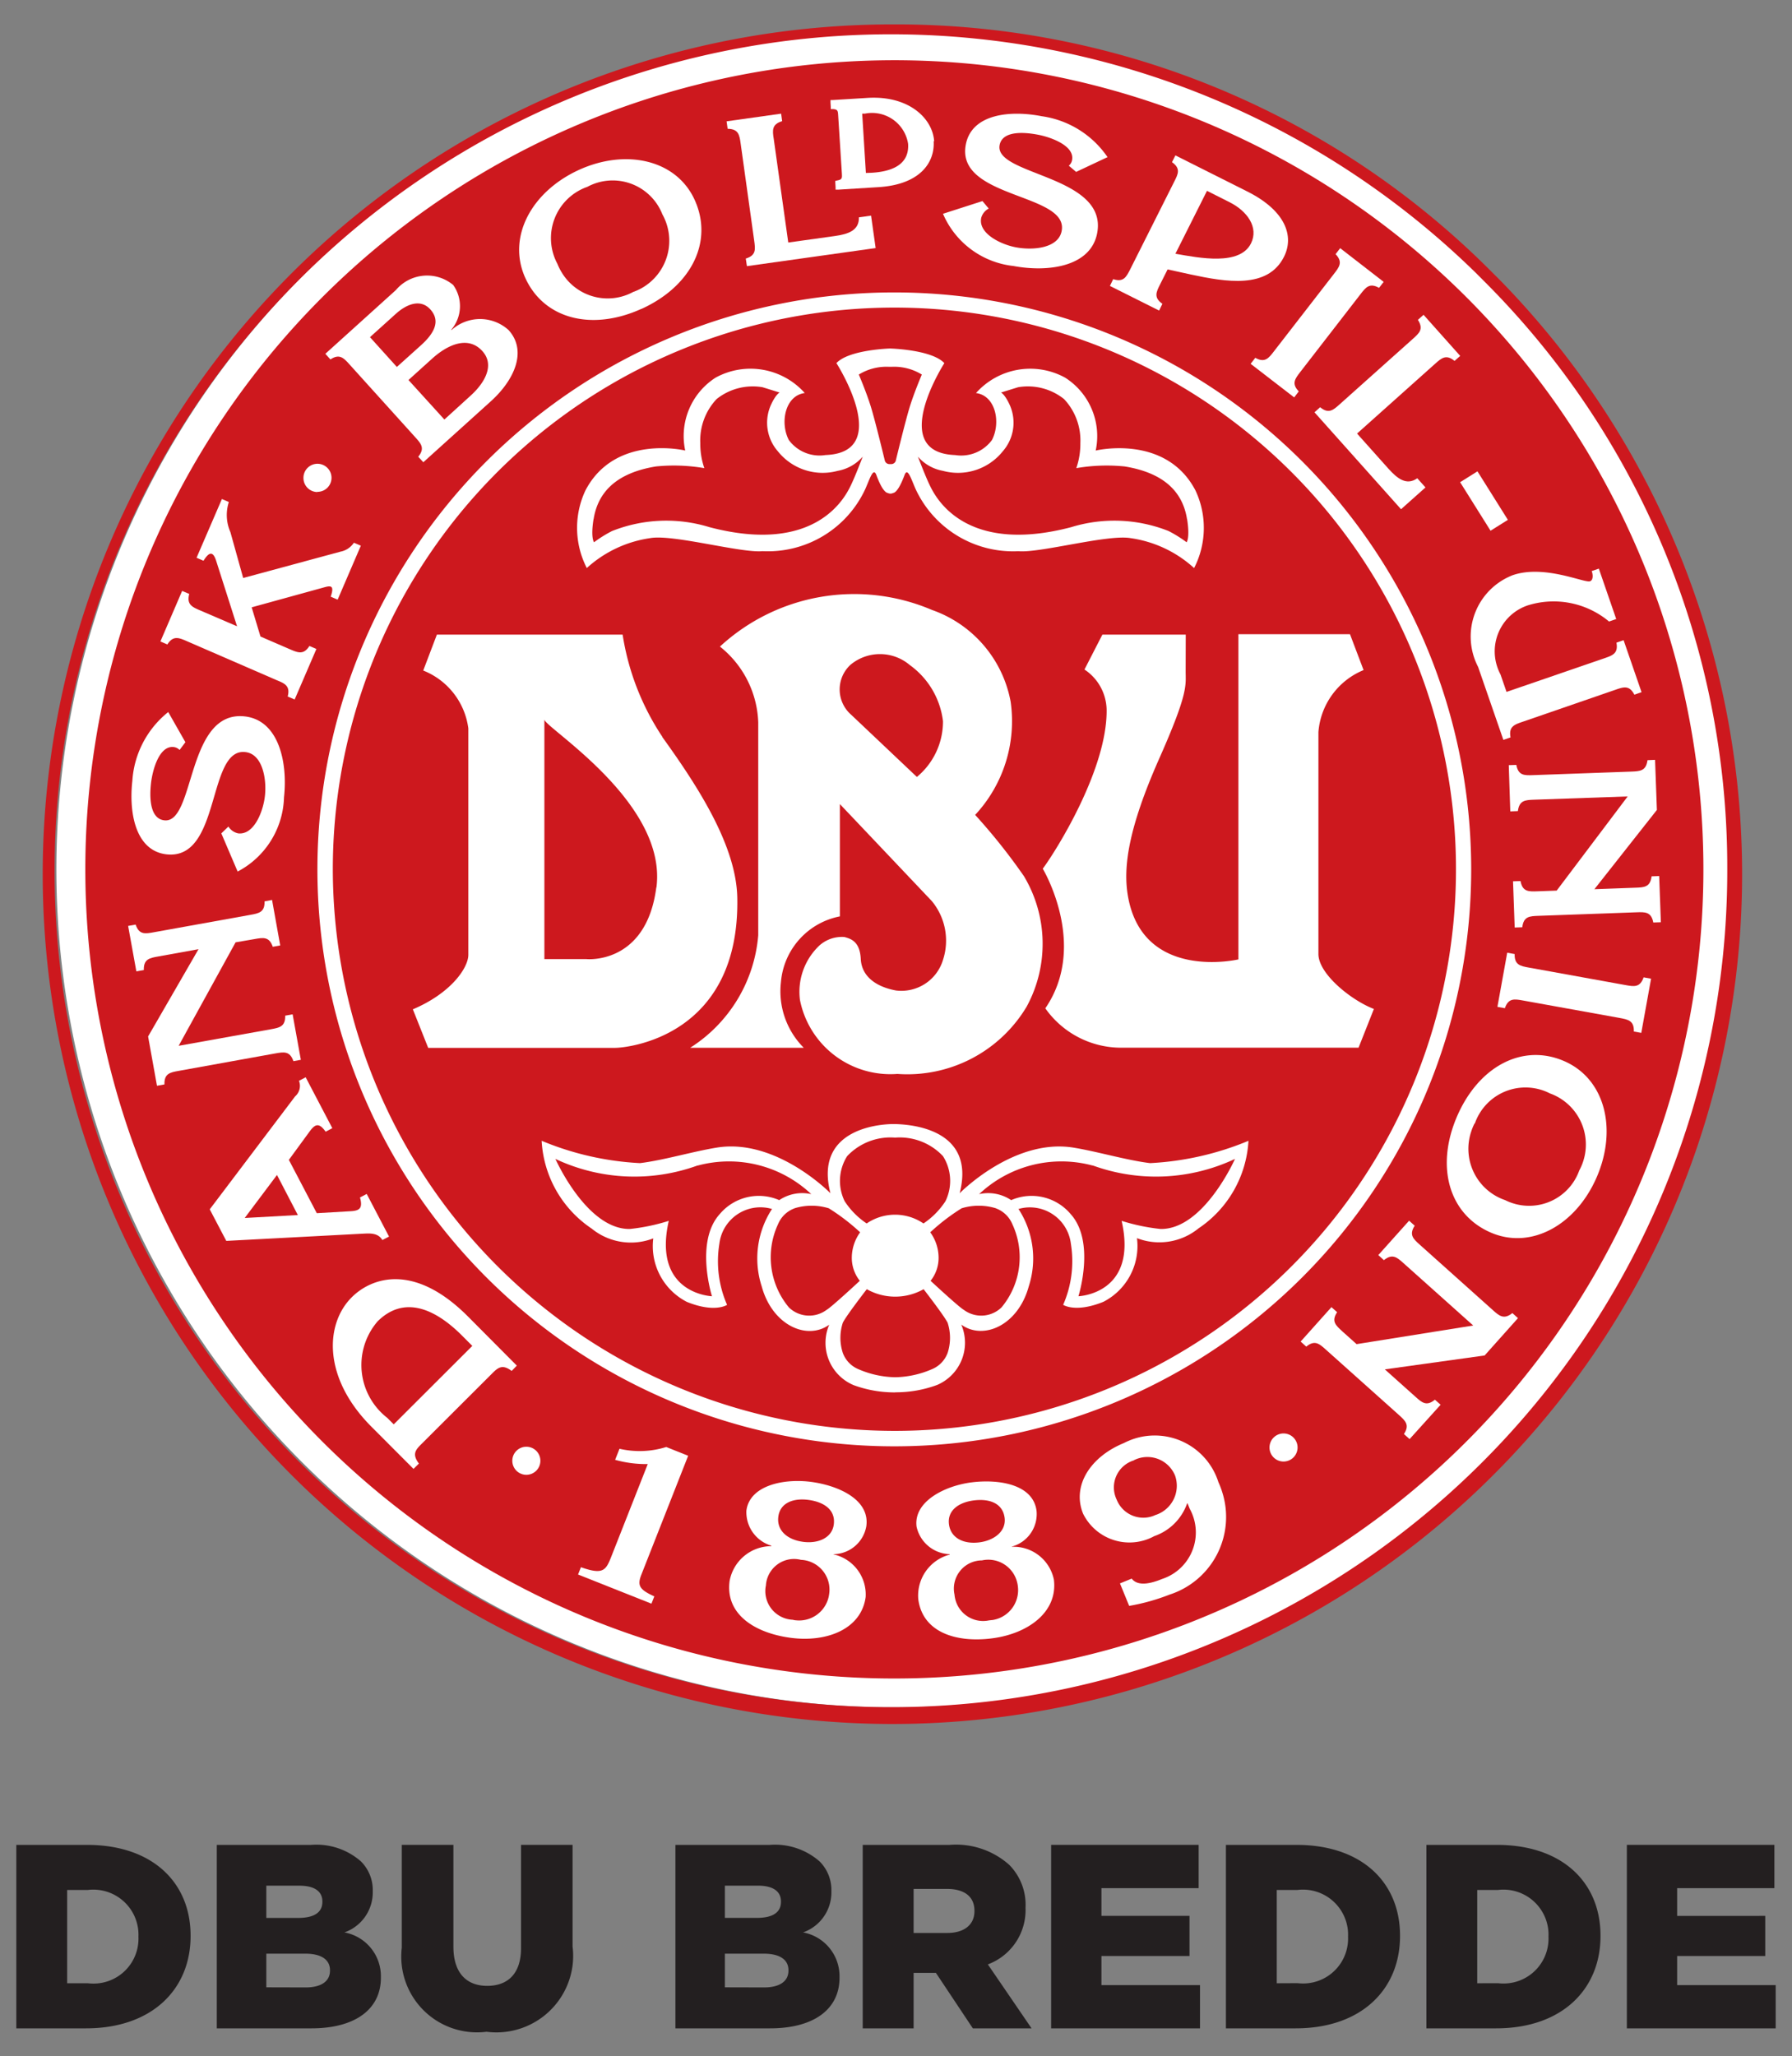
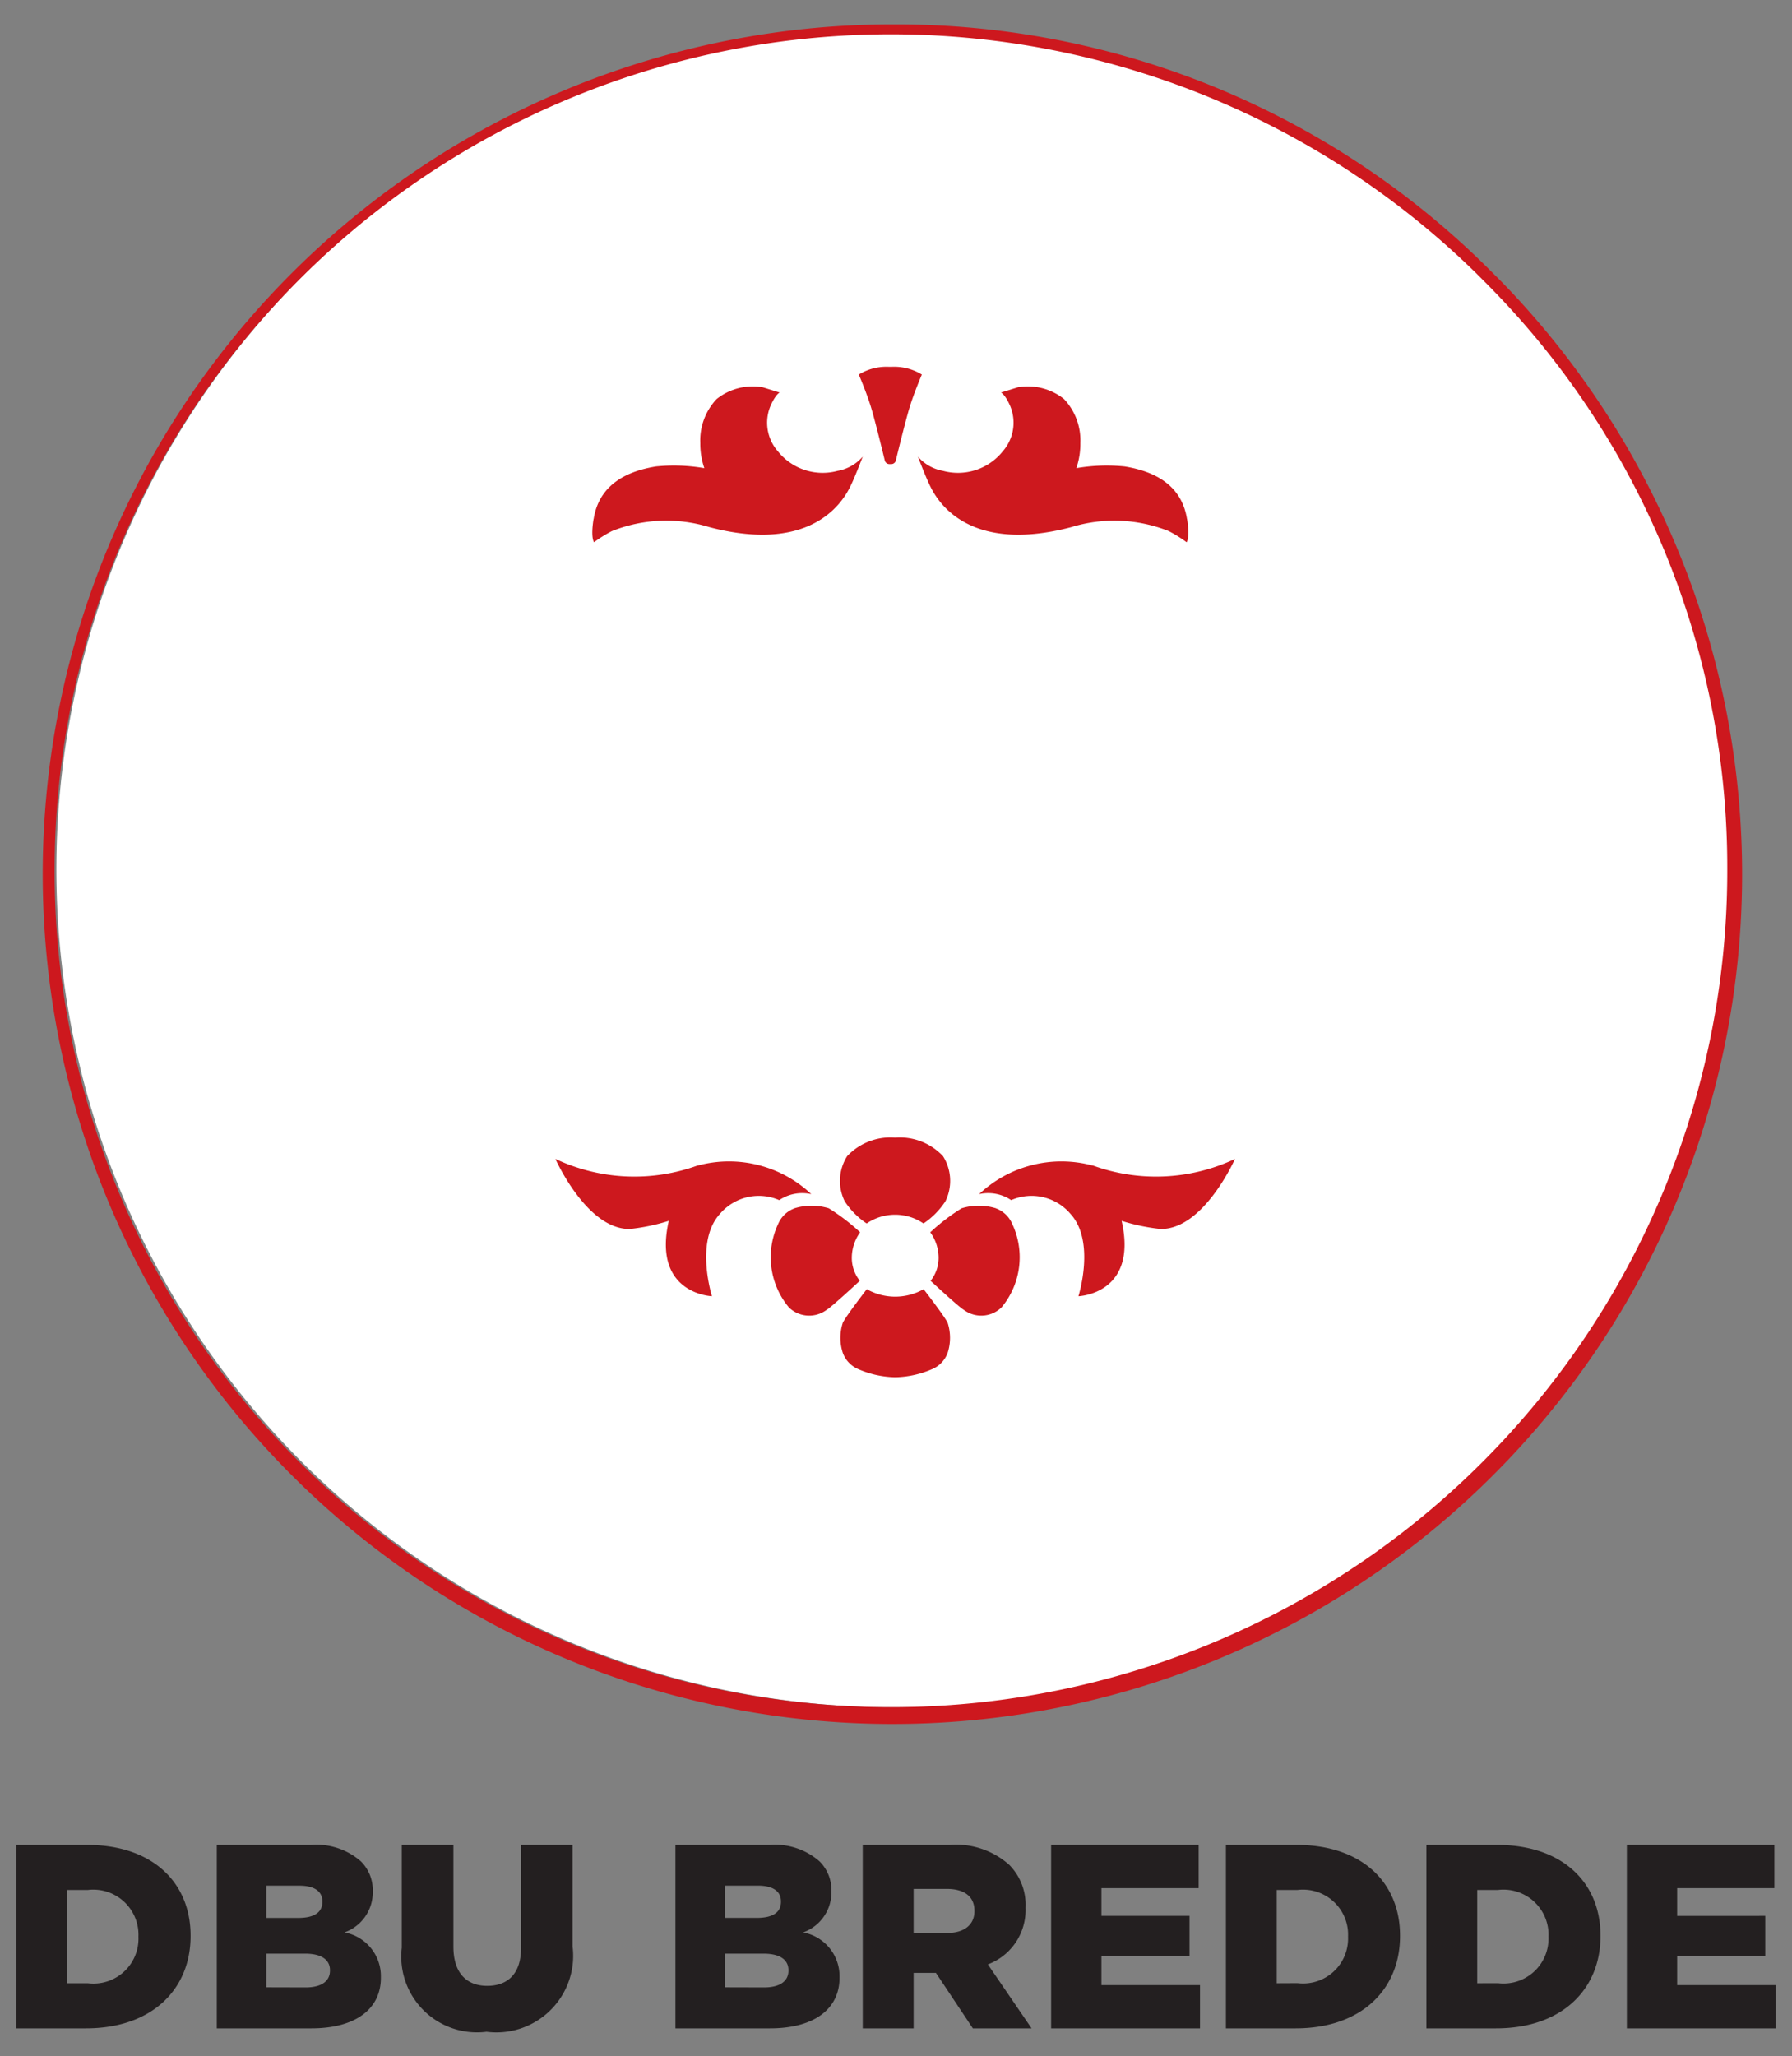
<svg xmlns="http://www.w3.org/2000/svg" id="Layer_1" data-name="Layer 1" viewBox="0 0 54.92 63.01">
  <rect x="0" y="0" width="54.92" height="63.01" fill="#808080" stroke="none" />
  <defs>
    <style>.cls-1{fill:#fff;}.cls-2{fill:#cd181e;}.cls-3{fill:none;}.cls-4{fill:#231f20;}</style>
  </defs>
  <path class="cls-1" d="M27.409.96A25.681,25.681,0,1,0,53.09,26.642,25.681,25.681,0,0,0,27.409.96h0" />
  <path class="cls-2" d="M27.409.748A26.041,26.041,0,1,0,46.018,8.633q-.149-.151-.3-.3A25.726,25.726,0,0,0,27.409.748M52.936,26.642a25.632,25.632,0,1,1-7.69-18.264l.213.214a25.36,25.36,0,0,1,7.477,18.05" />
-   <path class="cls-2" d="M27.409,51.436A24.795,24.795,0,1,0,2.615,26.642h0A24.794,24.794,0,0,0,27.409,51.436" />
  <path class="cls-1" d="M16.131,45.194a.43.43,0,1,0-.43-.43.43.43,0,0,0,.43.43h0" />
  <path class="cls-1" d="M39.338,44.787a.43.43,0,1,0-.431-.43.429.429,0,0,0,.431.43h0" />
  <path class="cls-1" d="M9.726,15.072a.43.43,0,1,0-.426-.433v.01a.43.43,0,0,0,.429.429" />
  <path class="cls-1" d="M27.408,44.321a17.68,17.68,0,1,0-17.68-17.68,17.68,17.68,0,0,0,17.68,17.68M10.2,26.642A17.211,17.211,0,1,1,27.415,43.848h-.007A17.23,17.23,0,0,1,10.2,26.642" />
  <path class="cls-1" d="M20.3,22.58a7.8,7.8,0,0,1-1.218-3.132H13.389l-.418,1.1a2.216,2.216,0,0,1,1.382,1.771V29.26c0,.389-.515,1.167-1.7,1.67l.47,1.181H18.84c.417,0,3.837-.362,3.756-4.6-.03-1.588-1.192-3.392-2.3-4.928M20.113,27.2c-.31,2.374-2.139,2.191-2.139,2.191h-1.29V22.048c0,.243,3.773,2.539,3.434,5.147" />
  <path class="cls-1" d="M31.386,26.857a18.155,18.155,0,0,0-1.5-1.885,4.216,4.216,0,0,0,1.088-3.465,3.69,3.69,0,0,0-2.41-2.815,6.067,6.067,0,0,0-6.5,1.122,3.1,3.1,0,0,1,1.174,2.322v6.523a4.522,4.522,0,0,1-2.087,3.45h3.483a2.451,2.451,0,0,1-.7-2.016,2.241,2.241,0,0,1,1.806-2.011V24.64l2.818,2.973a1.9,1.9,0,0,1,.343,1.8,1.333,1.333,0,0,1-1.439.94c-.6-.11-1.055-.421-1.082-.969s-.319-.618-.5-.67a1.036,1.036,0,0,0-.764.257,1.952,1.952,0,0,0-.6,1.669A2.824,2.824,0,0,0,27.5,32.909a4.257,4.257,0,0,0,3.964-2.061,4.034,4.034,0,0,0-.078-3.99M28.9,22.1a2.205,2.205,0,0,1-.8,1.709l-2.007-1.9a1.028,1.028,0,0,1-.112-1.45.883.883,0,0,1,.085-.088,1.412,1.412,0,0,1,1.817.009A2.487,2.487,0,0,1,28.9,22.1" />
-   <path class="cls-1" d="M36.34,19.448H33.785l-.549,1.069a1.509,1.509,0,0,1,.679,1.226c.026,1.8-1.513,4.278-1.957,4.878,0,0,1.408,2.34.078,4.278a2.841,2.841,0,0,0,2.321,1.207h7.279l.47-1.187c-.692-.266-1.7-1.072-1.7-1.685v-6.8a2.24,2.24,0,0,1,1.384-1.9l-.417-1.1-3.419,0V29.4s-2.923.684-3.384-1.93c-.157-.888.008-2.08.958-4.226.9-2.027.809-2.239.809-2.669Z" />
  <path class="cls-1" d="M12.067,43.648l-.2-.2a2.051,2.051,0,0,1-.358-2.879l.058-.072c.79-.789,1.727-.436,2.594.432l.314.315Zm3.772-1.8-1.5-1.508c-1.655-1.658-2.958-1.187-3.561-.584-.818.817-.892,2.466.608,3.967l1.287,1.29.165-.164c-.225-.3-.092-.43.1-.62l2.122-2.118c.191-.192.324-.325.621-.1Z" />
-   <path class="cls-1" d="M9.128,37.234l-1.628.09.989-1.318Zm-2.7-.175.507.967,4.164-.22c.194-.007.479-.047.619.194l.205-.106-.684-1.307-.206.108c.094.341-.019.408-.3.422l-1.024.06-.856-1.634.615-.841c.168-.232.289-.339.512-.022l.205-.108-.817-1.56-.205.108a.428.428,0,0,1-.119.478Z" />
  <path class="cls-1" d="M5.475,32.048,8.3,31.541c.265-.048.45-.083.44-.417l.228-.041.252,1.394-.228.041c-.108-.317-.294-.283-.559-.236l-2.952.533c-.265.047-.451.08-.441.416l-.229.041-.272-1.511,1.545-2.674-1.235.223c-.266.047-.451.081-.441.416l-.229.041-.252-1.393.23-.041c.107.317.292.284.558.235l2.952-.532c.266-.048.451-.08.441-.415l.23-.043.25,1.394-.228.041c-.109-.317-.294-.283-.559-.236l-.581.1Z" />
  <path class="cls-1" d="M6.783,25.538,7,25.329a.468.468,0,0,0,.3.209c.487.055.764-.671.818-1.136.062-.531-.073-1.3-.6-1.355-1.179-.135-.735,3.325-2.418,3.133-.954-.111-1.153-1.285-1.044-2.25a2.939,2.939,0,0,1,1.1-2.11l.526.924-.178.238a.3.3,0,0,0-.181-.089c-.441-.051-.646.691-.694,1.1s-.05,1.093.406,1.145c.951.111.669-3.389,2.469-3.184,1.036.118,1.318,1.4,1.2,2.478a2.653,2.653,0,0,1-1.421,2.276Z" />
  <path class="cls-1" d="M10.435,16.905a.638.638,0,0,0,.411-.274l.213.091-.711,1.654-.213-.092c.12-.343,0-.337-.168-.294l-2.254.621.27.895.9.389c.249.107.422.181.6-.1l.214.092L9.03,21.436l-.213-.092c.084-.324-.089-.4-.336-.5L5.729,19.649c-.247-.108-.422-.182-.6.1l-.213-.092.666-1.549L5.8,18.2c-.085.325.088.4.335.506l1.13.486-.646-2.024c-.1-.3-.226-.236-.382.016l-.213-.092.777-1.8.212.092a1.3,1.3,0,0,0,.048.922l.392,1.406Z" />
  <path class="cls-1" d="M13.619,12.856l-1.1-1.211.732-.661c.5-.449,1.112-.691,1.532-.225.384.424.082.967-.365,1.37Zm-.645,1.309,2.079-1.877c.7-.636,1.118-1.526.534-2.173a1.3,1.3,0,0,0-1.749,0l-.008-.01a1.115,1.115,0,0,0,.059-1.372,1.25,1.25,0,0,0-1.756.156L9.971,10.842l.156.173c.279-.185.406-.045.587.155l2.01,2.226c.181.2.307.34.094.6Zm-.811-2.92-.824-.913.788-.711c.34-.308.763-.47,1.062-.139.331.368.1.749-.289,1.1Z" />
-   <path class="cls-1" d="M19.416,8.941a1.643,1.643,0,0,1-2.233-.648,1.568,1.568,0,0,1-.1-.208A1.665,1.665,0,0,1,18,5.726a1.636,1.636,0,0,1,2.216.661,1.559,1.559,0,0,1,.084.181,1.665,1.665,0,0,1-.641,2.265,1.689,1.689,0,0,1-.237.108m.23.529c1.543-.7,2.214-2.067,1.641-3.337C20.737,4.9,19.2,4.549,17.757,5.2c-1.468.665-2.223,2.066-1.66,3.312.571,1.263,2.038,1.641,3.555.955" />
  <path class="cls-1" d="M22.856,7.924c.321-.1.295-.282.258-.549L22.7,4.405c-.037-.268-.064-.454-.4-.458l-.032-.229,1.671-.235.032.23c-.321.095-.3.282-.257.55l.444,3.169,1.432-.2c.4-.056.744-.168.733-.572l.373-.052.14.994-3.945.554Z" />
  <path class="cls-1" d="M30.11,6.162l.192.229a.457.457,0,0,0-.231.288c-.094.48.607.815,1.066.9.526.1,1.3.028,1.4-.5.227-1.164-3.26-.989-2.937-2.652.183-.944,1.371-1.052,2.323-.866a2.934,2.934,0,0,1,2.02,1.254l-.963.453-.224-.191a.287.287,0,0,0,.1-.171c.084-.437-.638-.7-1.046-.778s-1.086-.134-1.174.316c-.181.935,3.333.927,2.988,2.707-.2,1.022-1.5,1.2-2.564,1a2.663,2.663,0,0,1-2.16-1.6Z" />
  <path class="cls-1" d="M36.991,5.848l.693.349c.538.27.9.769.655,1.263-.346.689-1.573.446-2.316.316ZM36.5,8.413c1.072.229,2.351.451,2.85-.542.319-.633.053-1.411-1.118-2L36.023,4.762l-.105.207c.274.194.189.362.068.6L34.64,8.248c-.122.241-.206.41-.524.306l-.1.208,1.508.755.1-.207c-.274-.192-.189-.362-.068-.6l.228-.454Z" />
  <path class="cls-1" d="M39.854,11.394c-.165.213-.281.362-.05.6l-.141.184-1.334-1.029.142-.184c.293.163.408.015.573-.2l1.838-2.372c.165-.213.28-.362.05-.605l.141-.183,1.333,1.033-.142.183c-.293-.164-.408-.014-.573.2Z" />
  <path class="cls-1" d="M40.459,12.479c.258.214.4.089.6-.091l2.237-2c.2-.18.342-.3.159-.586l.173-.155,1.123,1.259-.173.154c-.258-.213-.4-.088-.6.091L41.59,13.286l.963,1.078c.271.3.553.526.883.292l.251.281-.749.668-2.652-2.97Z" />
  <rect class="cls-1" x="45.167" y="14.476" width="0.627" height="1.755" transform="translate(-1.207 26.51) rotate(-32.093)" />
  <path class="cls-1" d="M49.167,20.173c.255-.088.433-.149.373-.479l.219-.076.55,1.593-.22.077c-.155-.3-.333-.236-.588-.148l-2.835.978c-.256.087-.434.149-.372.479l-.22.076L45.3,20.437a2.017,2.017,0,0,1,1.061-2.811c.967-.334,2.2.246,2.368.187.106-.037.092-.214.052-.313L49,17.425l.533,1.545-.22.076a2.649,2.649,0,0,0-2.493-.494,1.487,1.487,0,0,0-.933,1.884,1.525,1.525,0,0,0,.1.234l.184.533Z" />
  <path class="cls-1" d="M49.884,24.406l-2.865.1c-.27.01-.458.016-.5.349l-.233.009-.046-1.416.231-.008c.062.33.25.323.52.313l3-.108c.269-.01.457-.017.5-.35l.232-.01.056,1.535-1.915,2.429,1.253-.046c.27-.009.458-.015.5-.348l.232-.009.052,1.415-.232.008c-.063-.329-.251-.322-.52-.312l-3,.108c-.269.01-.457.016-.495.35l-.233.008-.051-1.416L46.6,27c.061.33.25.323.52.313l.588-.021Z" />
  <path class="cls-1" d="M46.679,30.66c-.265-.048-.451-.081-.559.236l-.228-.042.3-1.659.228.041c-.009.335.177.368.442.416l2.951.534c.265.048.451.081.559-.236l.229.041-.3,1.66-.228-.041c.01-.335-.176-.368-.442-.417Z" />
  <path class="cls-1" d="M45.2,34.428a1.642,1.642,0,0,1,2.09-1.012,1.618,1.618,0,0,1,.21.09,1.664,1.664,0,0,1,.9,2.362,1.632,1.632,0,0,1-2.085.988,1.428,1.428,0,0,1-.185-.079,1.661,1.661,0,0,1-1.04-2.106,1.635,1.635,0,0,1,.1-.243m-.526-.239c-.68,1.552-.262,3.018,1.014,3.577,1.235.542,2.61-.219,3.249-1.674.647-1.475.271-3.023-.982-3.572-1.27-.557-2.612.145-3.281,1.669" />
  <path class="cls-1" d="M45.15,40.619l-2.137-1.911c-.2-.181-.341-.3-.6-.092l-.172-.155.944-1.054.172.154c-.182.28-.043.405.159.585l2.234,2c.2.18.341.3.6.092l.172.155L45.5,41.537l-3.059.426.935.836c.2.181.342.307.6.093l.175.155L43.2,44.1l-.173-.155c.184-.28.043-.406-.157-.587l-2.236-2c-.2-.181-.341-.306-.6-.092l-.173-.155.944-1.055.174.155c-.184.279-.044.4.157.585l.44.394Z" />
  <path class="cls-1" d="M21.09,44.611l-1.432,3.638c-.139.348-.051.466.395.671l-.088.223-2.249-.894.088-.223c.66.231.758.11.918-.293l1.13-2.868a3.517,3.517,0,0,1-1-.13l.134-.339a2.734,2.734,0,0,0,1.433-.054Z" />
  <path class="cls-1" d="M23.472,48.6a.866.866,0,0,1,.9-.826.959.959,0,0,1,.176.026.913.913,0,0,1,.873.95.808.808,0,0,1-.008.086.927.927,0,0,1-1.027.816c-.03,0-.061-.009-.091-.016a.88.88,0,0,1-.839-.921,1.009,1.009,0,0,1,.012-.109m.171-1.225a1.3,1.3,0,0,0-1.279,1.07c-.135,1.014.768,1.591,1.87,1.738s2.167-.262,2.3-1.25a1.26,1.26,0,0,0-.987-1.307v-.006a1.032,1.032,0,0,0,1.008-.861c.11-.82-.87-1.245-1.694-1.354s-1.88.1-1.982.88a1.07,1.07,0,0,0,.765,1.075Zm1.137-1.418c.5.067.836.32.777.756-.054.411-.485.59-.94.529-.493-.066-.815-.356-.759-.774s.452-.573.922-.511" />
  <path class="cls-1" d="M29.254,48.868a.864.864,0,0,1,.659-1.031.834.834,0,0,1,.18-.02.91.91,0,0,1,1.085.694.813.813,0,0,1,.015.086.927.927,0,0,1-.787,1.049c-.03,0-.06.007-.09.008a.879.879,0,0,1-1.046-.676.812.812,0,0,1-.017-.11m-.146-1.229A1.3,1.3,0,0,0,28.142,49c.128,1.016,1.148,1.345,2.251,1.207s2.03-.8,1.906-1.8A1.26,1.26,0,0,0,31.011,47.4v-.007a1.032,1.032,0,0,0,.757-1.089c-.1-.823-1.159-.981-1.984-.879-.81.1-1.792.579-1.694,1.357a1.072,1.072,0,0,0,1.015.844Zm.738-1.66c.5-.063.889.1.944.534.052.411-.32.693-.774.751-.493.062-.88-.138-.932-.556s.292-.669.762-.729" />
  <path class="cls-1" d="M34.748,44.749a.916.916,0,0,1,1.233.4.789.789,0,0,1,.033.072.942.942,0,0,1-.586,1.2l-.006,0a.878.878,0,0,1-1.172-.405c-.01-.021-.02-.042-.028-.063a.866.866,0,0,1,.409-1.155.83.83,0,0,1,.117-.045m1.714,1.482a1.5,1.5,0,0,1-.587,2.038,1.562,1.562,0,0,1-.262.114c-.3.123-.73.249-.929-.012l-.36.147.282.689a6.3,6.3,0,0,0,1.236-.345,2.5,2.5,0,0,0,1.615-3.144,2.4,2.4,0,0,0-.115-.3,2.047,2.047,0,0,0-2.567-1.338,2.2,2.2,0,0,0-.333.138c-1.007.412-1.6,1.293-1.249,2.162a1.584,1.584,0,0,0,2.121.721c.02-.01.04-.02.059-.031a1.632,1.632,0,0,0,1.008-1l.014-.007Z" />
  <path class="cls-1" d="M28.629,4.33c-.044-.7-.775-1.409-2.043-1.33l-1.057.065h-.076v.076l.008.135v.067l.067,0c.149.011.152.053.161.21L25.8,5.3c.009.158.013.2-.134.229l-.066.014V5.6l.008.135v.077h.077l1.235-.077c1.308-.081,1.733-.781,1.694-1.408M26.537,5.3l-.113-1.818h.084a1.119,1.119,0,0,1,1.315.88l.008.049c.033.538-.341.835-1.112.883Z" />
  <path class="cls-1" d="M27.286,10.679s-1.267.034-1.652.448c0,0,1.76,2.741-.332,2.817a1.168,1.168,0,0,1-1.127-.461c-.279-.537-.109-1.363.489-1.439a2.228,2.228,0,0,0-2.73-.473A2.124,2.124,0,0,0,21,13.806s-2.146-.518-3.057,1.221a2.694,2.694,0,0,0,.041,2.38,3.658,3.658,0,0,1,1.946-.917c.693-.124,2.787.464,3.437.4a3.29,3.29,0,0,0,3.15-1.9c.142-.319.248-.688.343-.428.164.441.283.537.351.546a.176.176,0,0,0,.158,0c.068-.009.187-.105.351-.546.095-.26.2.109.343.429a3.293,3.293,0,0,0,3.15,1.9c.65.063,2.744-.524,3.437-.4a3.643,3.643,0,0,1,1.946.917,2.694,2.694,0,0,0,.041-2.38c-.911-1.739-3.057-1.221-3.057-1.221a2.123,2.123,0,0,0-.938-2.235,2.226,2.226,0,0,0-2.73.473c.6.076.768.9.489,1.439a1.172,1.172,0,0,1-1.127.461c-2.092-.076-.332-2.817-.332-2.817-.385-.414-1.652-.448-1.652-.448" />
  <path class="cls-2" d="M36.379,15.908c-.126-.794-.659-1.41-1.909-1.614a5.506,5.506,0,0,0-1.484.052,2.273,2.273,0,0,0,.124-.768,1.847,1.847,0,0,0-.5-1.349,1.777,1.777,0,0,0-1.407-.363l-.525.163s.12.049.276.4a1.329,1.329,0,0,1-.221,1.4,1.758,1.758,0,0,1-1.833.6,1.329,1.329,0,0,1-.768-.435s.231.609.368.888c.158.321,1.035,2.135,4.324,1.274a4.5,4.5,0,0,1,2.992.118,3.916,3.916,0,0,1,.55.343s.108-.123.016-.706" />
  <path class="cls-2" d="M18.193,15.908c.126-.794.659-1.41,1.909-1.614a5.506,5.506,0,0,1,1.484.052,2.273,2.273,0,0,1-.124-.768,1.847,1.847,0,0,1,.5-1.349,1.777,1.777,0,0,1,1.407-.363l.525.163s-.12.049-.276.4a1.329,1.329,0,0,0,.221,1.4,1.758,1.758,0,0,0,1.833.6,1.329,1.329,0,0,0,.768-.435s-.231.609-.368.888c-.158.321-1.035,2.135-4.324,1.274a4.5,4.5,0,0,0-2.992.118,3.825,3.825,0,0,0-.55.343s-.108-.123-.016-.706" />
  <path class="cls-2" d="M27.256,14.222a.146.146,0,0,1-.141-.117s-.289-1.2-.427-1.646-.368-.981-.368-.981a1.615,1.615,0,0,1,.936-.237h.059a1.618,1.618,0,0,1,.937.237s-.23.536-.368.981-.428,1.646-.428,1.646a.144.144,0,0,1-.14.117Z" />
  <path class="cls-1" d="M27.435,42.669a3.656,3.656,0,0,1-1.272-.222,1.406,1.406,0,0,1-.755-1.839l.006-.014c-.674.49-1.742.026-2.069-1.172a2.772,2.772,0,0,1,.315-2.374,1.267,1.267,0,0,0-1.571.859,1.3,1.3,0,0,0-.043.213,3.326,3.326,0,0,0,.237,1.866s-.374.257-1.233-.091a1.92,1.92,0,0,1-1.029-1.946,1.9,1.9,0,0,1-1.888-.3A3.463,3.463,0,0,1,16.6,34.958a9,9,0,0,0,3.015.685c.729-.089,1.625-.359,2.361-.477,1.824-.291,3.475,1.4,3.475,1.4-.524-2.02,1.6-2.13,1.98-2.12s2.5.1,1.98,2.12c0,0,1.651-1.688,3.475-1.4.736.118,1.632.388,2.361.477a9.019,9.019,0,0,0,3.015-.684,3.46,3.46,0,0,1-1.53,2.683,1.9,1.9,0,0,1-1.887.3,1.92,1.92,0,0,1-1.029,1.951c-.859.348-1.233.092-1.233.092a3.331,3.331,0,0,0,.237-1.867,1.266,1.266,0,0,0-1.4-1.111,1.341,1.341,0,0,0-.206.041,2.773,2.773,0,0,1,.315,2.371c-.327,1.2-1.395,1.662-2.069,1.172a1.406,1.406,0,0,1-.736,1.848l-.013.005a3.656,3.656,0,0,1-1.272.222" />
  <path class="cls-2" d="M21.382,35.718a3.675,3.675,0,0,1,3.481.875,1.267,1.267,0,0,0-.982.184,1.565,1.565,0,0,0-1.824.429c-.766.848-.237,2.516-.237,2.516s-1.833-.063-1.324-2.31a6.069,6.069,0,0,1-1.193.249c-1.322.019-2.281-2.147-2.281-2.147a5.677,5.677,0,0,0,4.36.2" />
  <path class="cls-2" d="M30.522,37.027a1.793,1.793,0,0,0-1.051,0,6.292,6.292,0,0,0-.961.736,1.335,1.335,0,0,1,.255.75,1.126,1.126,0,0,1-.245.736s.875.813,1.017.889a.892.892,0,0,0,1.157-.074,2.4,2.4,0,0,0,.331-2.552.872.872,0,0,0-.5-.482" />
  <path class="cls-2" d="M33.489,35.718a3.675,3.675,0,0,0-3.481.875,1.267,1.267,0,0,1,.982.184,1.565,1.565,0,0,1,1.824.429c.766.848.237,2.516.237,2.516s1.833-.063,1.324-2.31a6.069,6.069,0,0,0,1.193.249c1.322.019,2.281-2.147,2.281-2.147a5.677,5.677,0,0,1-4.36.2" />
  <path class="cls-2" d="M24.349,37.027a1.793,1.793,0,0,1,1.051,0,6.357,6.357,0,0,1,.961.736,1.335,1.335,0,0,0-.255.75,1.126,1.126,0,0,0,.245.736s-.875.813-1.016.889a.893.893,0,0,1-1.158-.074,2.4,2.4,0,0,1-.331-2.552.872.872,0,0,1,.5-.482" />
  <path class="cls-2" d="M28.9,35.429a1.82,1.82,0,0,0-1.449-.569h-.038a1.823,1.823,0,0,0-1.45.569,1.417,1.417,0,0,0-.077,1.38,2.387,2.387,0,0,0,.675.683,1.545,1.545,0,0,1,1.741,0,2.383,2.383,0,0,0,.674-.683,1.417,1.417,0,0,0-.076-1.38" />
  <path class="cls-2" d="M29.042,40.534c-.111-.222-.736-1.028-.736-1.028a1.771,1.771,0,0,1-1.741,0s-.626.806-.735,1.028a1.492,1.492,0,0,0,0,.925.864.864,0,0,0,.481.5,2.961,2.961,0,0,0,1.105.245h.038a2.961,2.961,0,0,0,1.105-.245.865.865,0,0,0,.483-.5,1.492,1.492,0,0,0,0-.925" />
  <rect class="cls-3" x="1.516" y="0.748" width="51.785" height="55.283" />
  <path class="cls-4" d="M49.859,62.157H54.42V60.832H51.4v-.891h2.7v-1.23H51.4v-.85h2.98V56.534H49.859Zm-4.586-1.382V57.916h.635a1.382,1.382,0,0,1,1.54,1.2,1.345,1.345,0,0,1,.009.22v.016a1.377,1.377,0,0,1-1.321,1.43,1.45,1.45,0,0,1-.228-.009Zm-1.558,1.382h2.136c2.024,0,3.2-1.2,3.2-2.827v-.016c0-1.622-1.164-2.779-3.173-2.779H43.715Zm-4.586-1.382V57.916h.635a1.383,1.383,0,0,1,1.541,1.2,1.459,1.459,0,0,1,.009.219v.016a1.377,1.377,0,0,1-1.323,1.43,1.432,1.432,0,0,1-.227-.009Zm-1.558,1.382h2.136c2.024,0,3.2-1.2,3.2-2.827v-.016c0-1.622-1.164-2.779-3.172-2.779H37.571Zm-5.357,0h4.563V60.832H33.756v-.891h2.7v-1.23h-2.7v-.85h2.98V56.534H32.214ZM28,59.234v-1.35h1.021c.521,0,.843.225.843.667v.016c0,.409-.306.667-.836.667Zm-1.56,2.923H28v-1.7h.683l1.132,1.7h1.8l-1.34-1.96A1.776,1.776,0,0,0,31.43,58.47v-.016a1.74,1.74,0,0,0-.5-1.308,2.451,2.451,0,0,0-1.831-.611H26.44ZM22.216,60.9V59.868H23.4c.523,0,.764.2.764.506v.015c0,.329-.274.514-.747.514Zm0-2.128v-.988h1.012c.466,0,.706.176.706.482v.016c0,.329-.265.49-.738.49ZM20.7,62.157h2.9c1.342,0,2.129-.586,2.129-1.55v-.016a1.364,1.364,0,0,0-1.117-1.374,1.3,1.3,0,0,0,.868-1.253v-.015a1.237,1.237,0,0,0-.362-.908,2.074,2.074,0,0,0-1.533-.506H20.7Zm-5.782.105a2.352,2.352,0,0,0,2.63-2.035,2.386,2.386,0,0,0,0-.579V56.534H15.968V59.7c0,.786-.41,1.155-1.036,1.155s-1.036-.386-1.036-1.2V56.534H12.313V59.69a2.321,2.321,0,0,0,2.6,2.571M8.162,60.9V59.868H9.35c.522,0,.763.2.763.506v.015c0,.329-.273.514-.747.514Zm0-2.127v-.988H9.174c.466,0,.706.176.706.482v.015c0,.329-.265.491-.739.491ZM6.644,62.157h2.9c1.342,0,2.129-.586,2.129-1.55v-.016a1.364,1.364,0,0,0-1.117-1.374,1.3,1.3,0,0,0,.868-1.253v-.015a1.237,1.237,0,0,0-.362-.908,2.07,2.07,0,0,0-1.533-.506H6.644ZM2.058,60.775V57.916h.635a1.384,1.384,0,0,1,1.541,1.205,1.427,1.427,0,0,1,.009.217v.016a1.377,1.377,0,0,1-1.323,1.43,1.432,1.432,0,0,1-.227-.009ZM.5,62.157H2.636c2.024,0,3.205-1.2,3.205-2.827v-.016c0-1.622-1.165-2.779-3.172-2.779H.5Z" />
</svg>